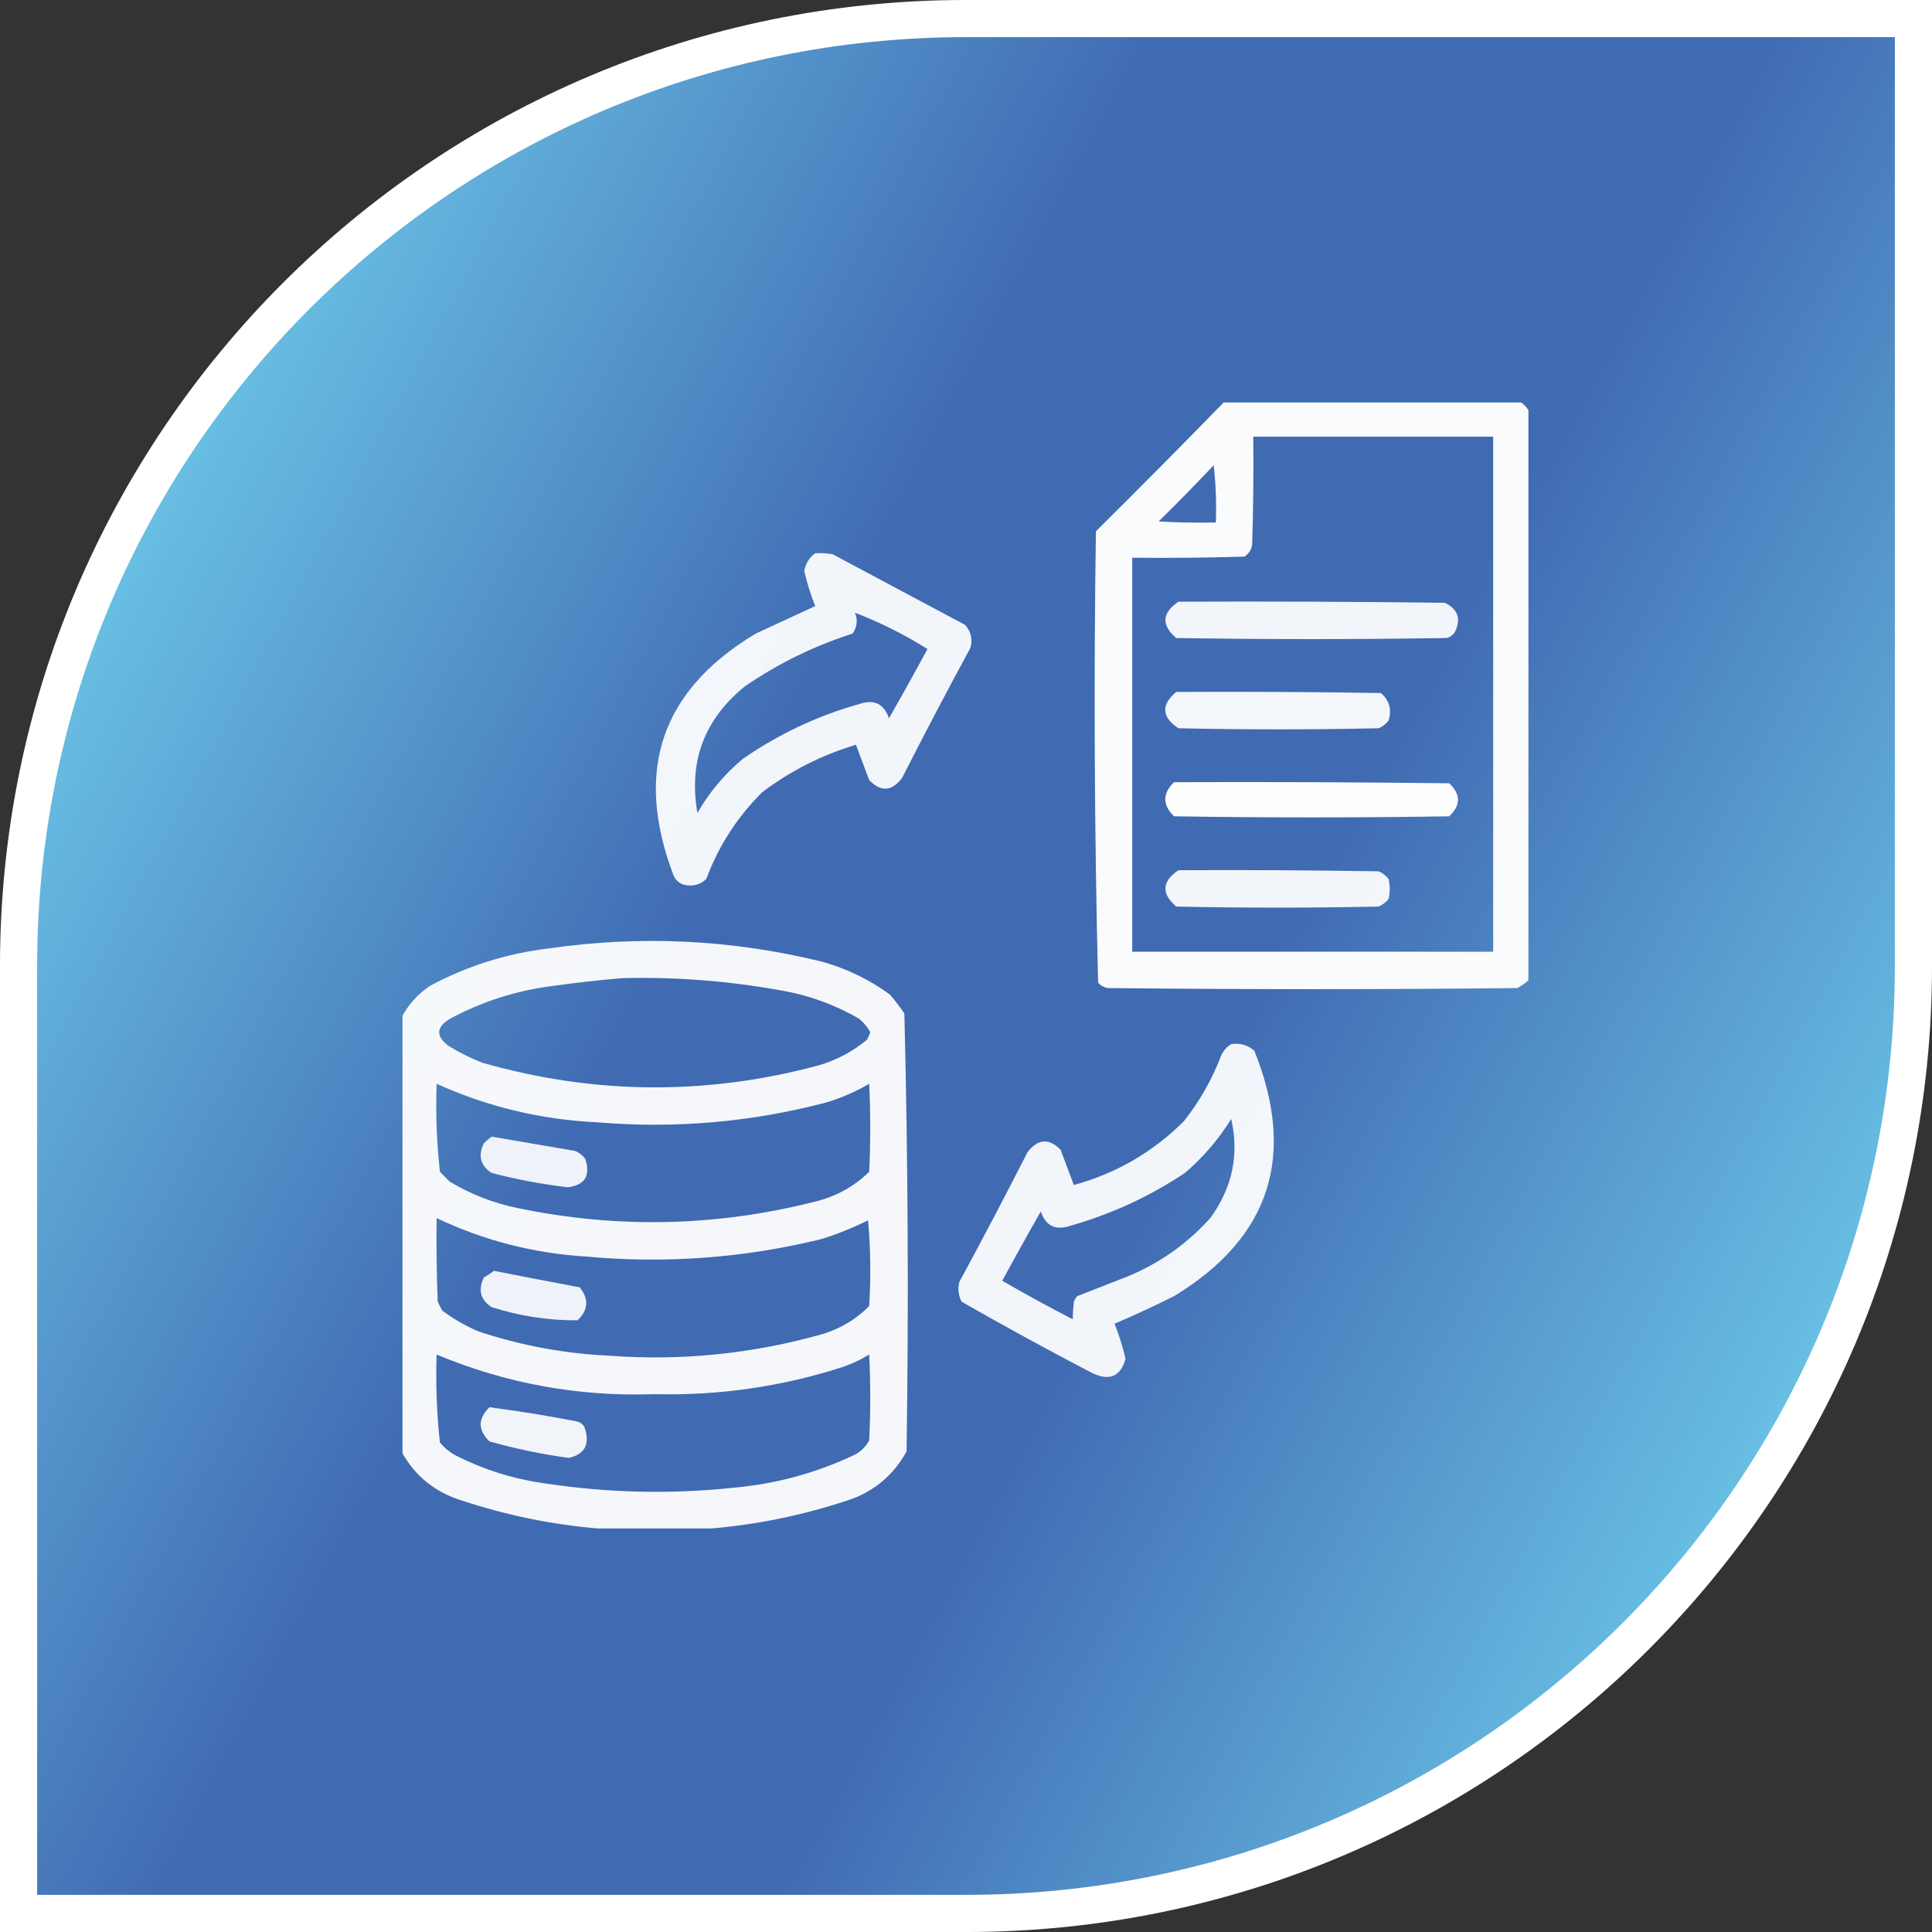
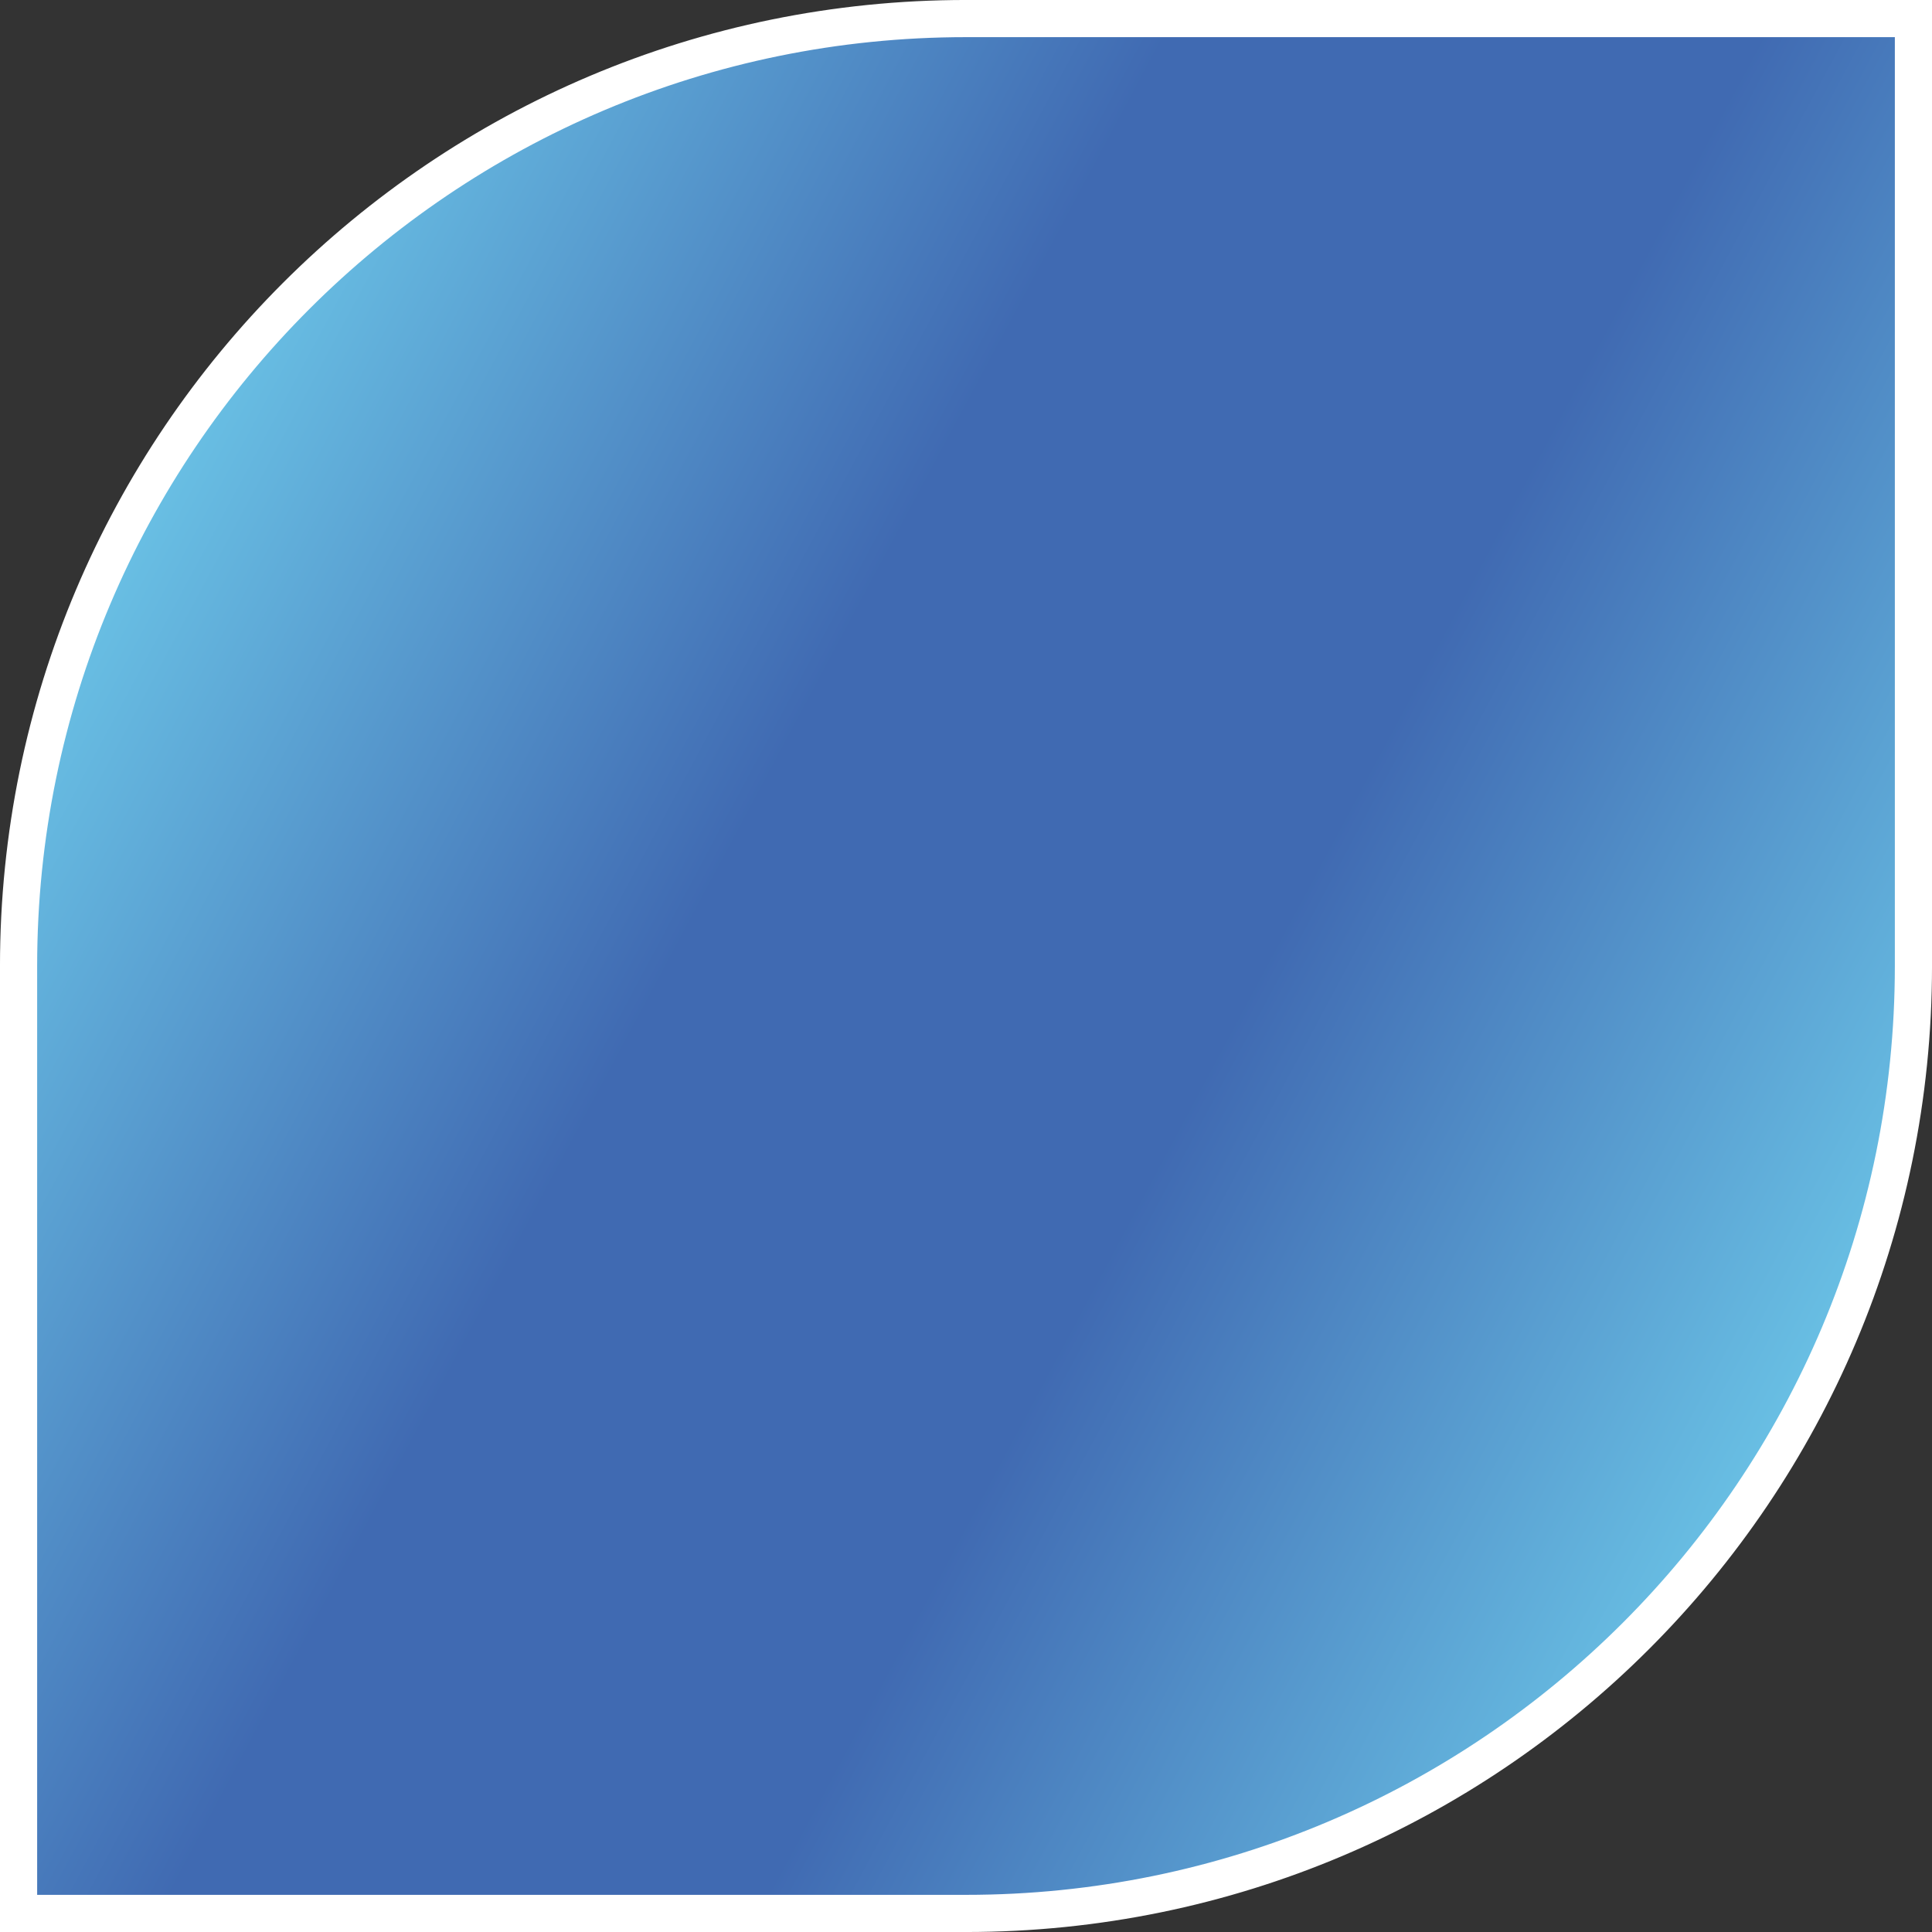
<svg xmlns="http://www.w3.org/2000/svg" width="72" height="72" viewBox="0 0 72 72" fill="none">
  <rect x="0" y="0" width="72" height="72" fill="#333333" stroke="none" />
  <path d="M36 0.692H71.308V36C71.308 55.5 55.5 71.308 36 71.308H0.692V36C0.692 16.5 16.5 0.692 36 0.692Z" fill="url(#paint0_linear_4567_1064)" stroke="white" stroke-width="1.385" />
  <g clip-path="url(#clip0_4567_1064)">
    <path opacity="0.969" fill-rule="evenodd" clip-rule="evenodd" d="M45.639 14.961C49.304 14.961 52.968 14.961 56.632 14.961C56.768 15.043 56.878 15.152 56.96 15.289C56.96 22.371 56.96 29.453 56.96 36.535C56.836 36.645 56.699 36.74 56.55 36.822C51.464 36.877 46.378 36.877 41.292 36.822C41.142 36.8 41.019 36.731 40.923 36.617C40.786 31.018 40.759 25.413 40.841 19.801C42.457 18.198 44.056 16.585 45.639 14.961ZM46.706 16.273C49.686 16.273 52.667 16.273 55.647 16.273C55.647 22.672 55.647 29.07 55.647 35.469C51.163 35.469 46.679 35.469 42.194 35.469C42.194 30.574 42.194 25.68 42.194 20.785C43.589 20.799 44.983 20.785 46.378 20.744C46.541 20.636 46.636 20.486 46.665 20.293C46.706 18.953 46.72 17.614 46.706 16.273ZM45.229 17.34C45.311 18.036 45.338 18.747 45.311 19.473C44.6 19.486 43.889 19.473 43.179 19.432C43.879 18.745 44.562 18.048 45.229 17.34Z" fill="white" />
    <path opacity="0.932" fill-rule="evenodd" clip-rule="evenodd" d="M30.381 20.618C30.601 20.605 30.82 20.619 31.037 20.659C32.678 21.534 34.318 22.409 35.959 23.284C36.186 23.53 36.254 23.817 36.164 24.146C35.295 25.746 34.448 27.359 33.621 28.985C33.239 29.498 32.829 29.526 32.39 29.067C32.226 28.626 32.062 28.189 31.898 27.755C30.628 28.137 29.465 28.725 28.412 29.519C27.479 30.441 26.781 31.521 26.32 32.759C26.074 32.986 25.787 33.054 25.459 32.964C25.281 32.896 25.158 32.773 25.09 32.595C23.622 28.713 24.647 25.719 28.166 23.612C28.907 23.269 29.645 22.927 30.381 22.587C30.211 22.16 30.074 21.723 29.971 21.274C30.027 20.995 30.164 20.776 30.381 20.618ZM31.857 22.833C32.776 23.183 33.679 23.634 34.564 24.187C34.096 25.055 33.618 25.916 33.129 26.771C32.947 26.228 32.578 26.051 32.021 26.237C30.45 26.681 29.001 27.365 27.674 28.288C26.989 28.862 26.429 29.532 25.992 30.298C25.655 28.382 26.243 26.81 27.756 25.581C28.995 24.729 30.334 24.073 31.775 23.612C31.947 23.357 31.974 23.098 31.857 22.833Z" fill="white" />
    <path opacity="0.932" fill-rule="evenodd" clip-rule="evenodd" d="M43.917 22.423C47.225 22.409 50.534 22.423 53.842 22.464C54.338 22.701 54.461 23.07 54.212 23.572C54.138 23.67 54.042 23.738 53.925 23.777C50.561 23.831 47.198 23.831 43.835 23.777C43.271 23.296 43.299 22.845 43.917 22.423Z" fill="white" />
    <path opacity="0.934" fill-rule="evenodd" clip-rule="evenodd" d="M43.834 25.786C46.377 25.773 48.92 25.786 51.463 25.827C51.777 26.099 51.873 26.441 51.75 26.853C51.651 26.98 51.528 27.076 51.381 27.14C48.893 27.195 46.404 27.195 43.916 27.14C43.288 26.722 43.261 26.271 43.834 25.786Z" fill="white" />
    <path opacity="0.986" fill-rule="evenodd" clip-rule="evenodd" d="M43.752 29.15C47.171 29.136 50.589 29.15 54.006 29.191C54.444 29.601 54.444 30.011 54.006 30.421C50.588 30.476 47.17 30.476 43.752 30.421C43.319 29.997 43.319 29.574 43.752 29.15Z" fill="white" />
-     <path opacity="0.931" fill-rule="evenodd" clip-rule="evenodd" d="M43.916 32.431C46.404 32.417 48.893 32.431 51.381 32.472C51.527 32.536 51.65 32.632 51.75 32.759C51.805 33.005 51.805 33.251 51.75 33.497C51.65 33.624 51.527 33.72 51.381 33.784C48.865 33.839 46.35 33.839 43.834 33.784C43.272 33.3 43.299 32.849 43.916 32.431Z" fill="white" />
    <path opacity="0.947" fill-rule="evenodd" clip-rule="evenodd" d="M26.525 56.96C25.104 56.96 23.682 56.96 22.26 56.96C20.563 56.815 18.895 56.473 17.256 55.935C16.223 55.624 15.457 55.009 14.959 54.089C14.959 48.702 14.959 43.316 14.959 37.929C15.209 37.447 15.564 37.05 16.025 36.74C17.413 35.996 18.889 35.531 20.455 35.345C23.879 34.85 27.269 35.014 30.627 35.837C31.552 36.095 32.4 36.505 33.17 37.068C33.358 37.293 33.535 37.525 33.703 37.765C33.839 43.202 33.866 48.643 33.785 54.089C33.283 55.004 32.532 55.619 31.529 55.935C29.89 56.473 28.222 56.815 26.525 56.96ZM23.162 36.453C25.147 36.402 27.116 36.552 29.068 36.904C30.121 37.081 31.105 37.437 32.022 37.97C32.19 38.111 32.327 38.275 32.432 38.462C32.402 38.563 32.361 38.658 32.309 38.749C31.787 39.181 31.199 39.495 30.545 39.693C26.356 40.827 22.172 40.799 17.994 39.611C17.534 39.435 17.096 39.216 16.682 38.954C16.236 38.6 16.263 38.272 16.764 37.97C17.968 37.32 19.253 36.91 20.619 36.74C21.477 36.621 22.325 36.526 23.162 36.453ZM16.271 40.39C18.171 41.248 20.167 41.727 22.26 41.825C25.148 42.068 27.992 41.821 30.791 41.087C31.353 40.918 31.886 40.686 32.391 40.39C32.445 41.484 32.445 42.578 32.391 43.671C31.825 44.221 31.155 44.59 30.381 44.779C26.71 45.712 23.018 45.794 19.307 45.025C18.4 44.841 17.552 44.513 16.764 44.04C16.641 43.917 16.518 43.794 16.395 43.671C16.274 42.586 16.233 41.492 16.271 40.39ZM16.271 45.394C18.03 46.23 19.89 46.709 21.85 46.829C24.813 47.1 27.739 46.882 30.627 46.173C31.22 45.986 31.794 45.754 32.35 45.476C32.445 46.541 32.459 47.608 32.391 48.675C31.919 49.151 31.359 49.492 30.709 49.7C28.081 50.453 25.401 50.726 22.67 50.521C21.015 50.441 19.401 50.14 17.83 49.618C17.345 49.41 16.894 49.151 16.477 48.839C16.422 48.73 16.367 48.62 16.312 48.511C16.271 47.472 16.258 46.433 16.271 45.394ZM16.271 50.48C18.864 51.564 21.571 52.056 24.393 51.956C26.804 52.016 29.156 51.674 31.447 50.931C31.778 50.813 32.092 50.663 32.391 50.48C32.445 51.546 32.445 52.613 32.391 53.679C32.268 53.911 32.09 54.089 31.857 54.212C30.43 54.891 28.925 55.301 27.346 55.443C24.99 55.692 22.639 55.638 20.291 55.279C19.108 55.113 17.987 54.757 16.928 54.212C16.726 54.093 16.548 53.942 16.395 53.761C16.276 52.673 16.235 51.58 16.271 50.48Z" fill="white" />
-     <path opacity="0.931" fill-rule="evenodd" clip-rule="evenodd" d="M45.884 38.912C46.213 38.863 46.5 38.945 46.745 39.158C48.325 43.085 47.327 46.134 43.751 48.305C43.02 48.671 42.282 49.013 41.536 49.33C41.706 49.757 41.843 50.195 41.946 50.643C41.76 51.295 41.35 51.473 40.716 51.176C39.069 50.319 37.442 49.43 35.835 48.51C35.715 48.275 35.688 48.029 35.753 47.772C36.621 46.171 37.469 44.558 38.296 42.932C38.683 42.437 39.093 42.41 39.526 42.85C39.691 43.291 39.855 43.729 40.019 44.162C41.601 43.727 42.968 42.934 44.12 41.783C44.711 41.04 45.175 40.22 45.515 39.322C45.602 39.145 45.725 39.009 45.884 38.912ZM45.884 41.701C46.187 43.033 45.927 44.264 45.105 45.393C44.245 46.349 43.219 47.074 42.028 47.567C41.399 47.813 40.77 48.059 40.142 48.305C40.09 48.366 40.049 48.435 40.019 48.51C39.993 48.751 39.979 48.969 39.977 49.166C39.089 48.709 38.214 48.23 37.352 47.731C37.821 46.863 38.299 46.001 38.788 45.147C38.969 45.689 39.338 45.867 39.895 45.68C41.426 45.243 42.848 44.586 44.161 43.711C44.842 43.126 45.416 42.456 45.884 41.701Z" fill="white" />
    <path opacity="0.912" fill-rule="evenodd" clip-rule="evenodd" d="M18.321 42.359C19.359 42.537 20.398 42.714 21.439 42.893C21.585 42.957 21.708 43.053 21.808 43.18C22.02 43.813 21.801 44.169 21.151 44.246C20.196 44.132 19.253 43.954 18.321 43.713C17.902 43.437 17.807 43.068 18.034 42.605C18.128 42.512 18.224 42.43 18.321 42.359Z" fill="white" />
    <path opacity="0.917" fill-rule="evenodd" clip-rule="evenodd" d="M18.403 47.359C19.468 47.57 20.535 47.775 21.603 47.975C21.954 48.414 21.927 48.824 21.521 49.205C20.43 49.21 19.364 49.046 18.321 48.713C17.902 48.437 17.807 48.068 18.034 47.605C18.17 47.532 18.293 47.45 18.403 47.359Z" fill="white" />
    <path opacity="0.922" fill-rule="evenodd" clip-rule="evenodd" d="M18.24 52.445C19.338 52.586 20.431 52.763 21.521 52.978C21.671 53.02 21.767 53.115 21.808 53.266C21.982 53.849 21.776 54.205 21.193 54.332C20.195 54.195 19.211 53.99 18.24 53.717C17.805 53.293 17.805 52.869 18.24 52.445Z" fill="white" />
  </g>
  <defs>
    <linearGradient id="paint0_linear_4567_1064" x1="0" y1="0" x2="85.92" y2="46.001" gradientUnits="userSpaceOnUse">
      <stop stop-color="#7FEEFF" />
      <stop offset="0.4" stop-color="#406AB2" />
      <stop offset="0.6" stop-color="#406AB2" />
      <stop offset="1" stop-color="#7FEEFF" />
    </linearGradient>
    <clipPath id="clip0_4567_1064">
-       <rect width="42" height="42" fill="white" transform="translate(15 15)" />
-     </clipPath>
+       </clipPath>
  </defs>
</svg>